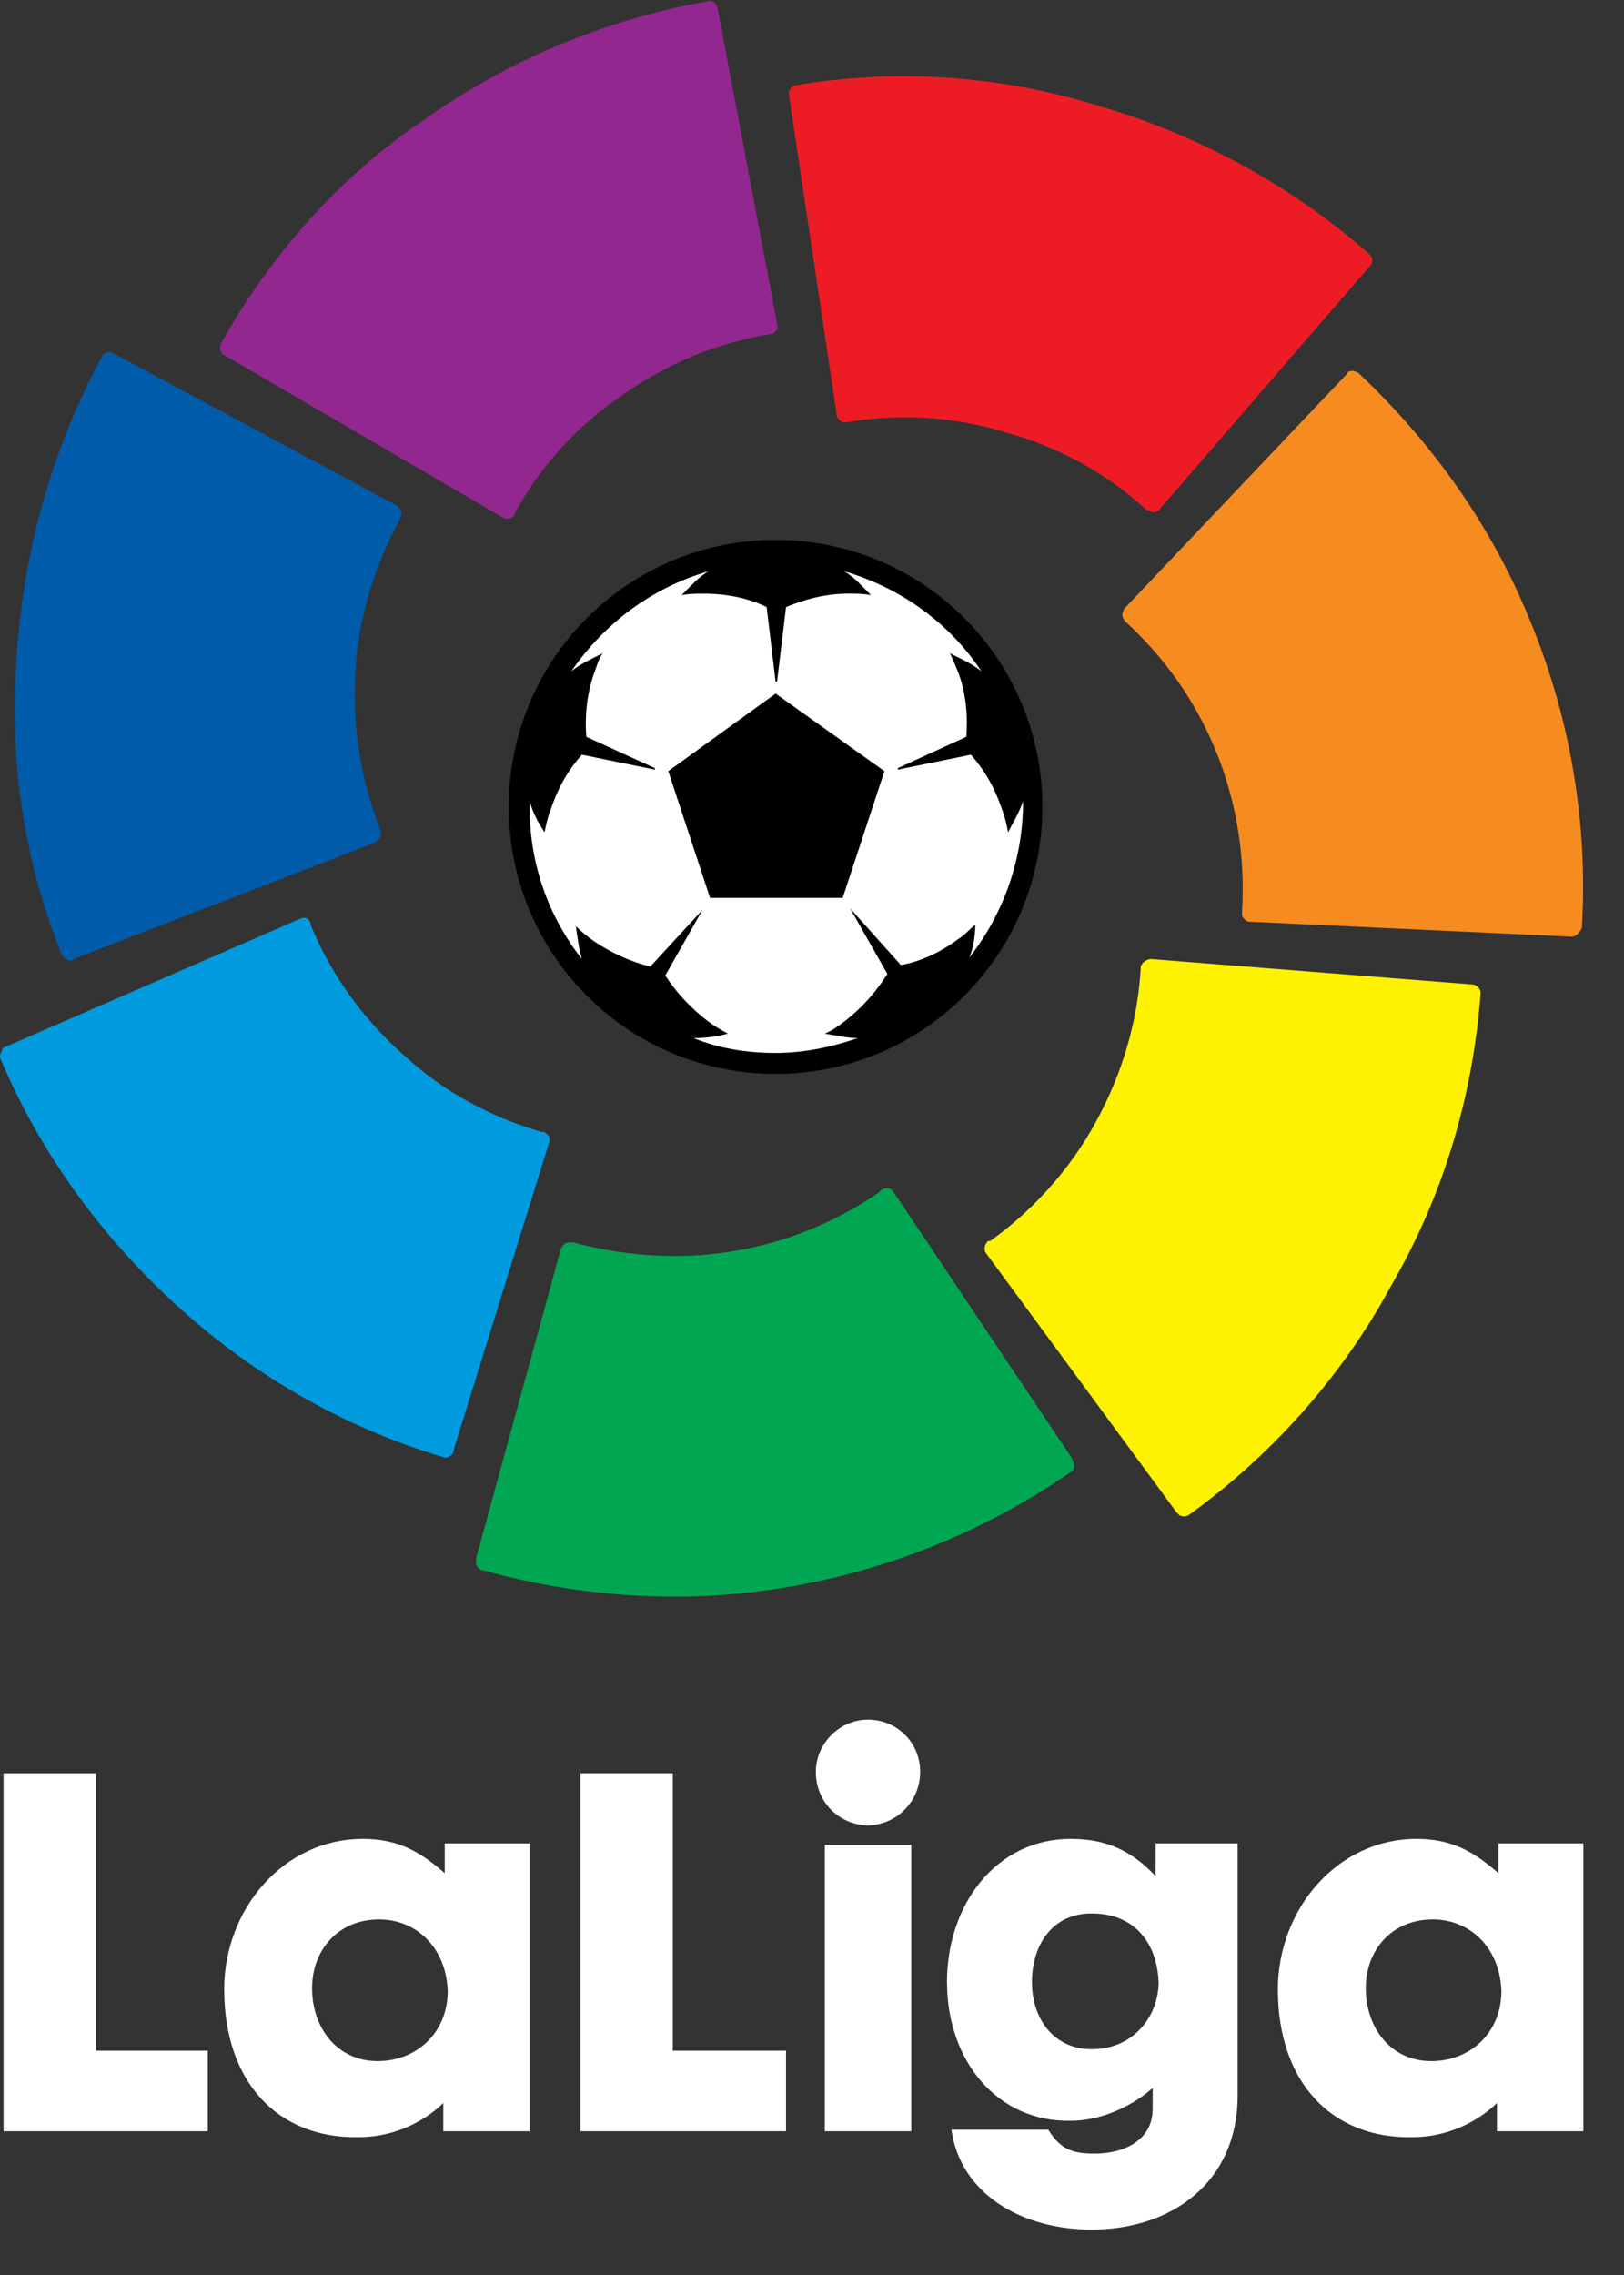
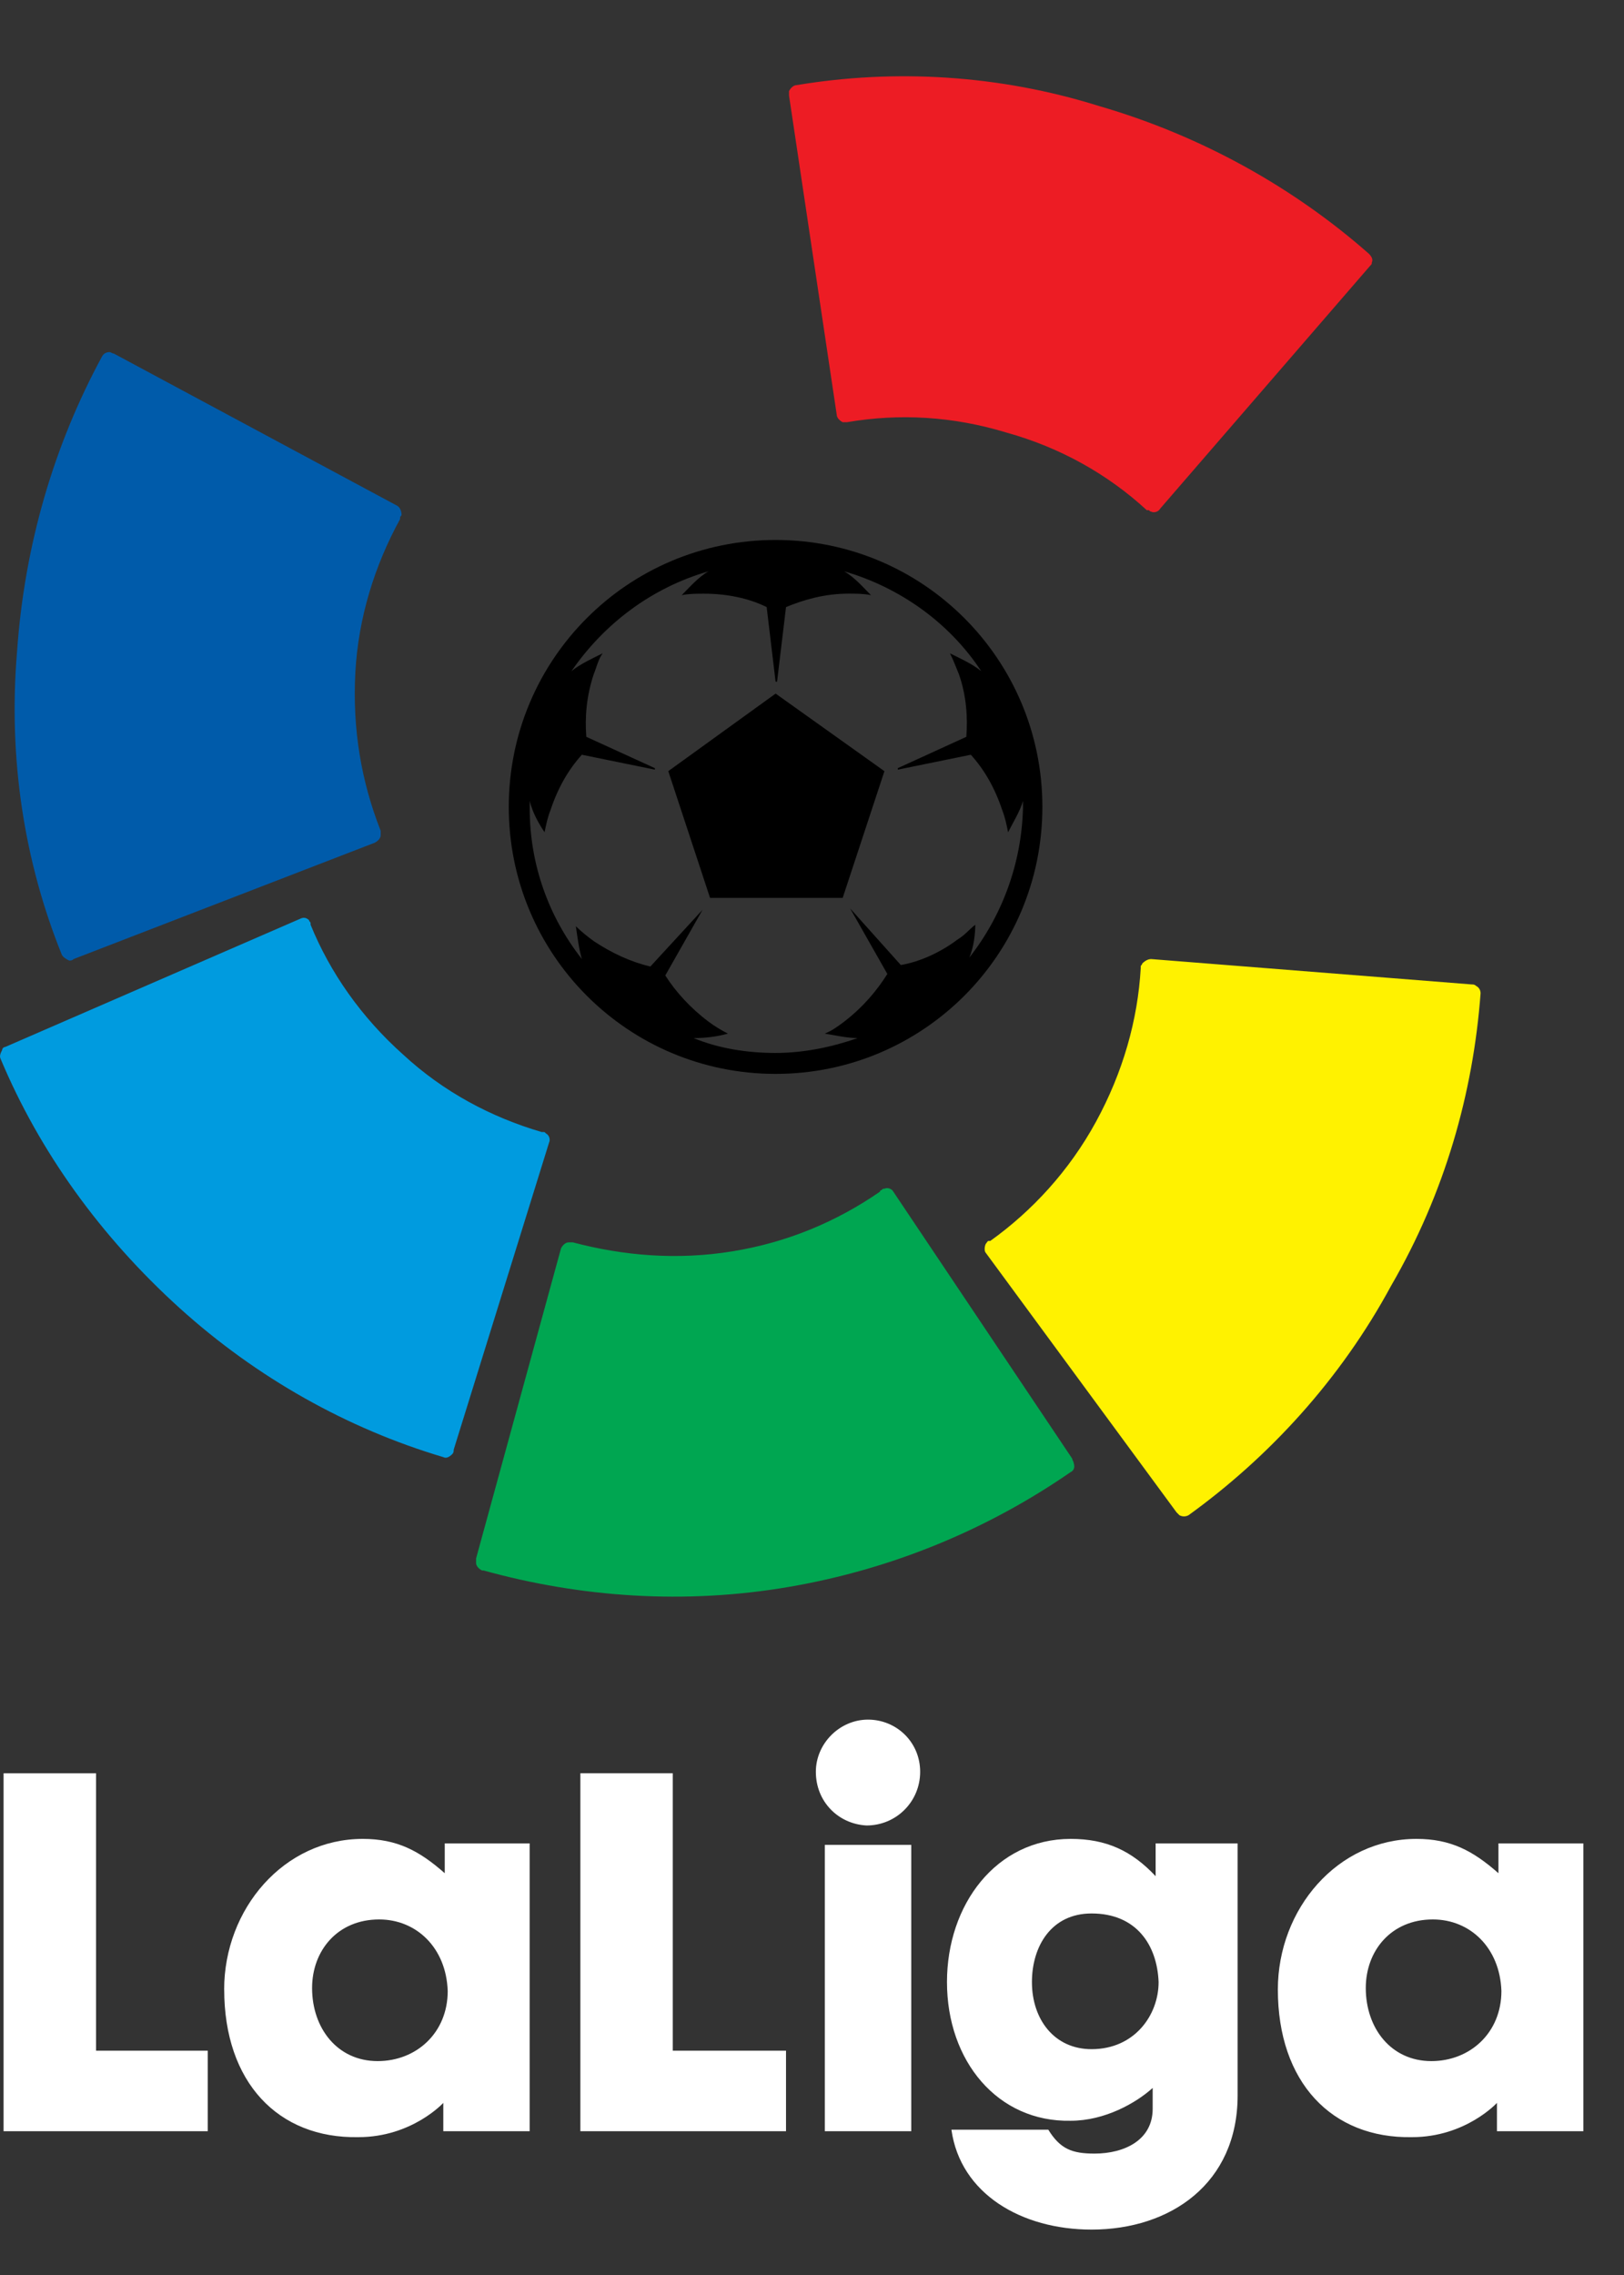
<svg xmlns="http://www.w3.org/2000/svg" width="35" height="49" fill="none" viewBox="0 0 35 49">
  <rect x="0" y="0" width="35" height="49" fill="#333333" stroke="none" />
-   <path fill="#fff" d="M16.716 11.727c-3.116 0-5.654 2.537-5.654 5.653 0 3.116 2.538 5.653 5.654 5.653 3.115 0 5.653-2.537 5.653-5.653.032-3.115-2.506-5.653-5.653-5.653z" />
-   <path fill="#92278F" d="M4.767 7.39c-.032.065-.032.13 0 .194.032.032.032.064.064.064l6.007 3.5c.064.033.128.033.193 0 .032 0 .032-.031.064-.063v-.033c.546-.995 1.317-1.862 2.313-2.537.995-.707 2.055-1.124 3.18-1.317h.032c.032 0 .032 0 .064-.032.064-.032.096-.129.064-.193L15.463.163c0-.031-.032-.063-.032-.063-.032-.065-.096-.097-.193-.065h-.032c-2.12.386-4.207 1.22-6.103 2.57-1.798 1.22-3.276 2.89-4.336 4.786z" />
  <path fill="#005BAA" d="M1.33 20.56c.033.064.097.096.161.129.032 0 .064 0 .097-.033l6.488-2.505c.064-.032.128-.096.128-.16v-.097c-.417-1.06-.61-2.184-.546-3.405.064-1.188.418-2.312.964-3.308v-.032c0-.032.032-.032.032-.064 0-.065-.032-.161-.096-.193L2.455 7.616c-.032 0-.064-.032-.097-.032-.064 0-.128.032-.16.096C1.17 9.575.528 11.727.367 14.04c-.193 2.312.16 4.529.964 6.52z" />
  <path fill="#009BDF" d="M9.553 31.384c.064.033.128 0 .193-.064.032-.032.032-.064.032-.096l2.056-6.617c.032-.064 0-.16-.065-.192-.032-.033-.032-.033-.064-.033h-.032c-1.092-.32-2.12-.867-2.987-1.67-.9-.803-1.574-1.767-1.992-2.794v-.032c0-.033-.032-.033-.032-.065-.064-.064-.128-.064-.193-.032L.11 22.551c-.031 0-.064.033-.064.065-.032.064-.064.128-.032.192.835 1.992 2.152 3.823 3.855 5.364 1.67 1.51 3.63 2.602 5.685 3.212z" />
  <path fill="#00A651" d="M23.076 31.706c.064-.032.096-.097.064-.193 0-.032-.032-.064-.032-.096l-3.855-5.75c-.032-.064-.128-.096-.192-.064-.032 0-.032 0-.065.032 0 0-.032 0-.032.032-.931.643-1.991 1.092-3.18 1.285-1.188.193-2.344.096-3.436-.193h-.097c-.064 0-.128.064-.16.129l-1.831 6.68v.097c0 .064.064.129.128.16h.032c2.088.579 4.337.74 6.585.354 2.248-.385 4.304-1.253 6.07-2.473z" />
  <path fill="#FFF200" d="M31.909 21.395c0-.064-.032-.128-.097-.16-.032-.032-.064-.032-.096-.032l-6.906-.546c-.064 0-.128.032-.193.096 0 .032-.032.032-.032.064v.032c-.064 1.124-.385 2.249-.963 3.309s-1.381 1.927-2.28 2.57h-.033c-.032 0-.032.031-.064.063-.032.065-.032.161 0 .193l4.111 5.589.064.064c.065.032.129.032.193 0 1.735-1.252 3.276-2.923 4.369-4.946 1.156-1.992 1.766-4.144 1.927-6.296z" />
-   <path fill="#F68B1F" d="M29.275 8.033c-.064-.032-.129-.064-.193-.032-.032 0-.064.032-.064.064l-4.786 5.043c-.032.064-.064.129-.032.193 0 .032.032.032.032.064l.032.032c.835.771 1.51 1.703 1.96 2.827.45 1.124.61 2.28.545 3.405v.096c.033.064.097.128.161.128l6.938.322c.032 0 .064 0 .096-.033.065-.032.097-.096.129-.16v-.032c.128-2.152-.225-4.4-1.092-6.52-.835-2.088-2.152-3.92-3.726-5.397z" />
  <path fill="#ED1C24" d="M17.166 1.834c-.065 0-.129.064-.161.129v.096l1.028 6.874c0 .064.064.128.128.16h.097c1.124-.192 2.28-.128 3.436.225 1.157.321 2.185.9 3.02 1.67h.032c.032 0 .032.032.064.032.064.033.16 0 .193-.064l4.529-5.235c.032-.032.032-.032.032-.065.032-.064 0-.128-.064-.192-1.606-1.414-3.598-2.538-5.814-3.18-2.152-.675-4.4-.803-6.52-.45z" />
  <path fill="#000" d="M16.715 11.63c-3.18 0-5.75 2.57-5.75 5.75s2.57 5.75 5.75 5.75 5.75-2.57 5.75-5.75-2.57-5.75-5.75-5.75zm4.176 8.994c.096-.225.128-.514.128-.706-.128.096-.224.224-.385.32-.386.29-.835.483-1.22.547l-1.093-1.22.803 1.413c-.224.353-.514.706-.931 1.027-.129.097-.257.193-.418.257.193.032.482.097.707.097-.546.192-1.156.32-1.767.32-.61 0-1.22-.095-1.766-.32.257 0 .514-.032.739-.097-.129-.064-.29-.16-.418-.257-.386-.289-.707-.642-.932-.995l.803-1.414-1.124 1.221c-.417-.096-.835-.29-1.22-.546-.129-.096-.257-.193-.386-.321.032.225.065.482.129.706-.707-.899-1.124-2.023-1.124-3.244v-.16c.064.257.192.481.32.674.033-.16.065-.321.13-.482.16-.481.385-.867.674-1.188l1.574.321v-.032l-1.478-.675c-.032-.417 0-.867.16-1.349.065-.16.097-.32.193-.45-.192.097-.481.226-.674.386.707-1.028 1.734-1.799 2.955-2.152-.225.129-.418.354-.578.514.16-.032.321-.032.482-.032.481 0 .963.096 1.349.289l.192 1.606h.032l.193-1.606c.386-.16.835-.29 1.35-.29.16 0 .32 0 .481.033-.16-.16-.353-.385-.578-.514 1.22.354 2.28 1.124 2.955 2.152-.193-.16-.482-.289-.675-.385.065.128.129.289.193.45.16.45.193.93.16 1.348l-1.477.675v.032l1.574-.321c.29.321.514.707.675 1.188.064.161.096.322.128.482.096-.193.257-.45.321-.674v.16c-.032 1.189-.45 2.313-1.156 3.212z" />
  <path fill="#000" d="M14.403 16.61l.9 2.73h2.858l.9-2.73-2.345-1.671-2.313 1.67z" />
  <path fill="#fff" d="M.077 38.194v7.709h4.4v-1.735H2.07v-5.974H.077zM8.172 41.342c-.9 0-1.446.674-1.446 1.477 0 .867.546 1.574 1.413 1.574.836 0 1.51-.61 1.51-1.51-.032-.931-.674-1.541-1.477-1.541zm-3.341 1.51c0-1.735 1.285-3.245 2.987-3.245.739 0 1.22.257 1.767.739v-.642h1.83v6.199H9.554v-.61s-.675.738-1.831.738c-1.735.032-2.891-1.188-2.891-3.18zM16.94 45.903h-4.432v-7.71h1.991v5.975h2.441v1.735zM19.639 45.903h-1.863v-6.167h1.863v6.167zm-2.056-7.741c0-.61.514-1.124 1.124-1.124.61 0 1.124.481 1.124 1.124 0 .642-.514 1.156-1.156 1.156-.61-.032-1.092-.514-1.092-1.156zM23.525 41.213c-.867 0-1.285.707-1.285 1.478 0 .803.482 1.445 1.285 1.445.931 0 1.445-.739 1.445-1.445-.032-.803-.482-1.478-1.445-1.478zm-3.116 1.478c0-1.67 1.06-3.084 2.666-3.084.771 0 1.317.257 1.831.803v-.706h1.767v5.428c0 1.895-1.446 2.89-3.148 2.89-1.51 0-2.827-.77-3.02-2.151h2.088c.257.417.514.514.996.514.643 0 1.253-.29 1.253-.964v-.45c-.354.321-1.028.707-1.767.707-1.574.032-2.666-1.285-2.666-2.987zM30.88 41.342c-.899 0-1.445.674-1.445 1.477 0 .867.546 1.574 1.413 1.574.835 0 1.51-.61 1.51-1.51-.032-.931-.674-1.541-1.477-1.541zm-3.34 1.51c0-1.735 1.285-3.245 2.987-3.245.739 0 1.22.257 1.767.739v-.642h1.83v6.199h-1.862v-.61s-.675.738-1.831.738c-1.735.032-2.891-1.188-2.891-3.18z" />
</svg>